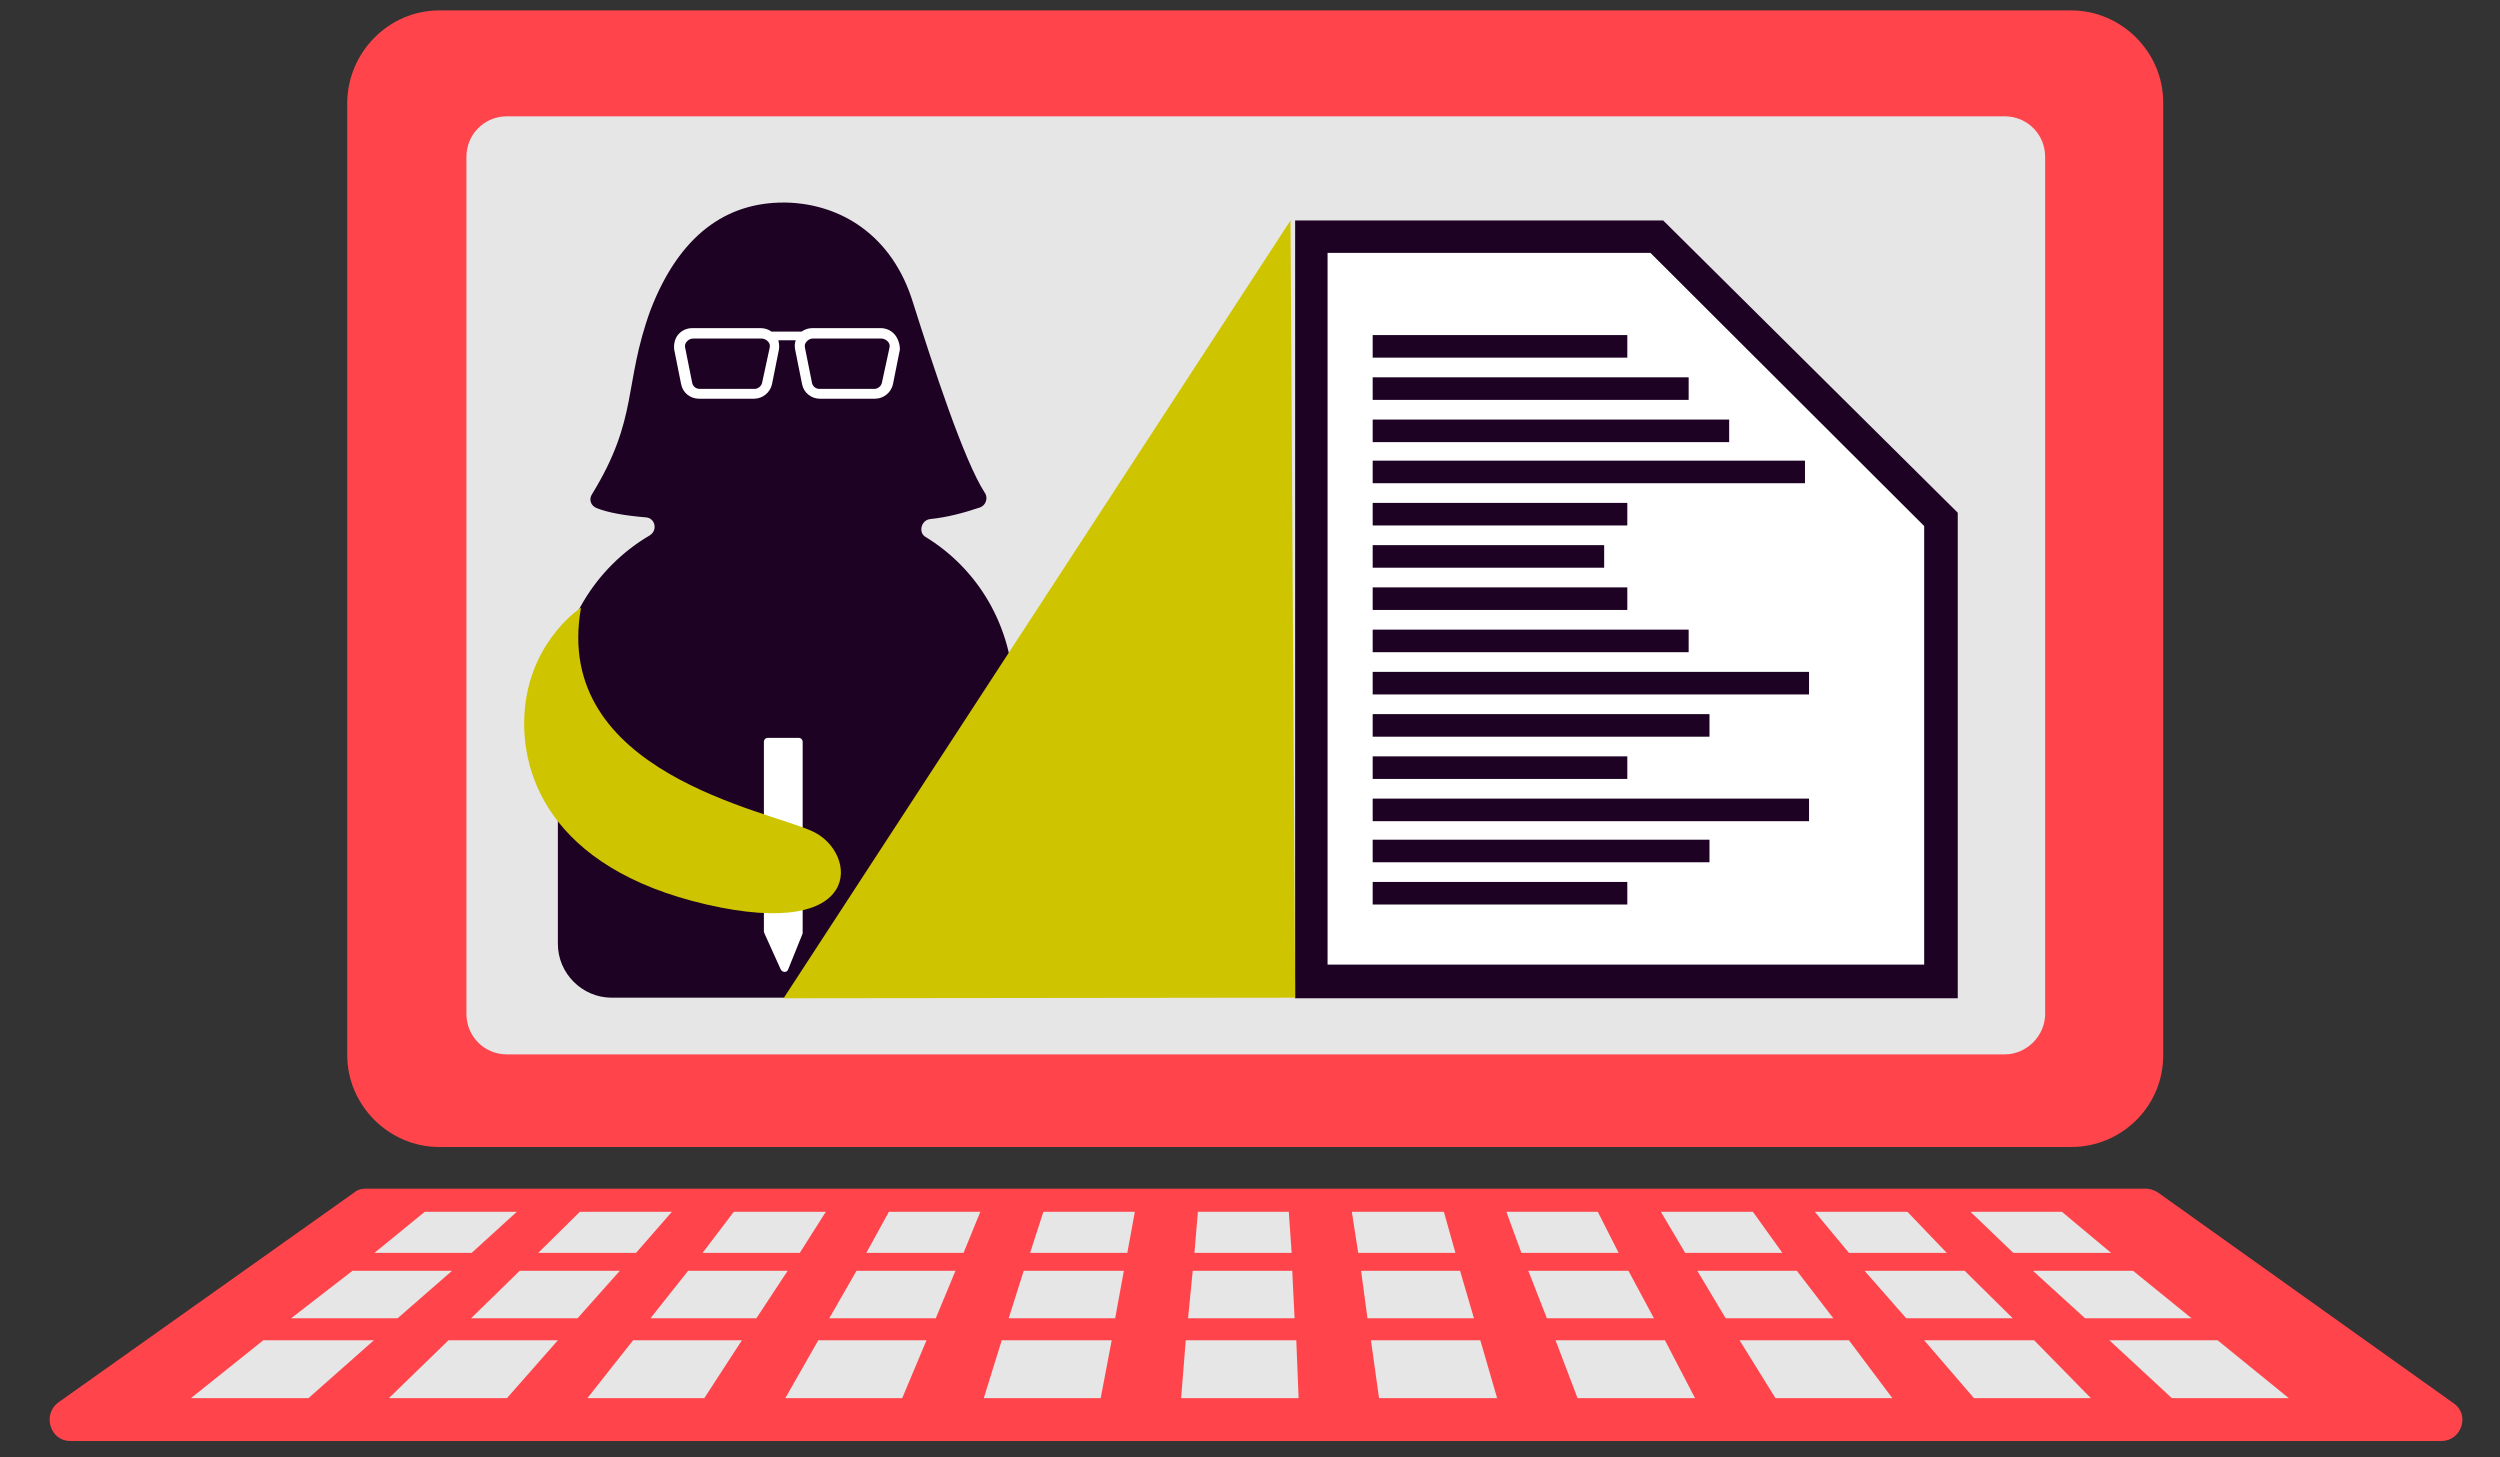
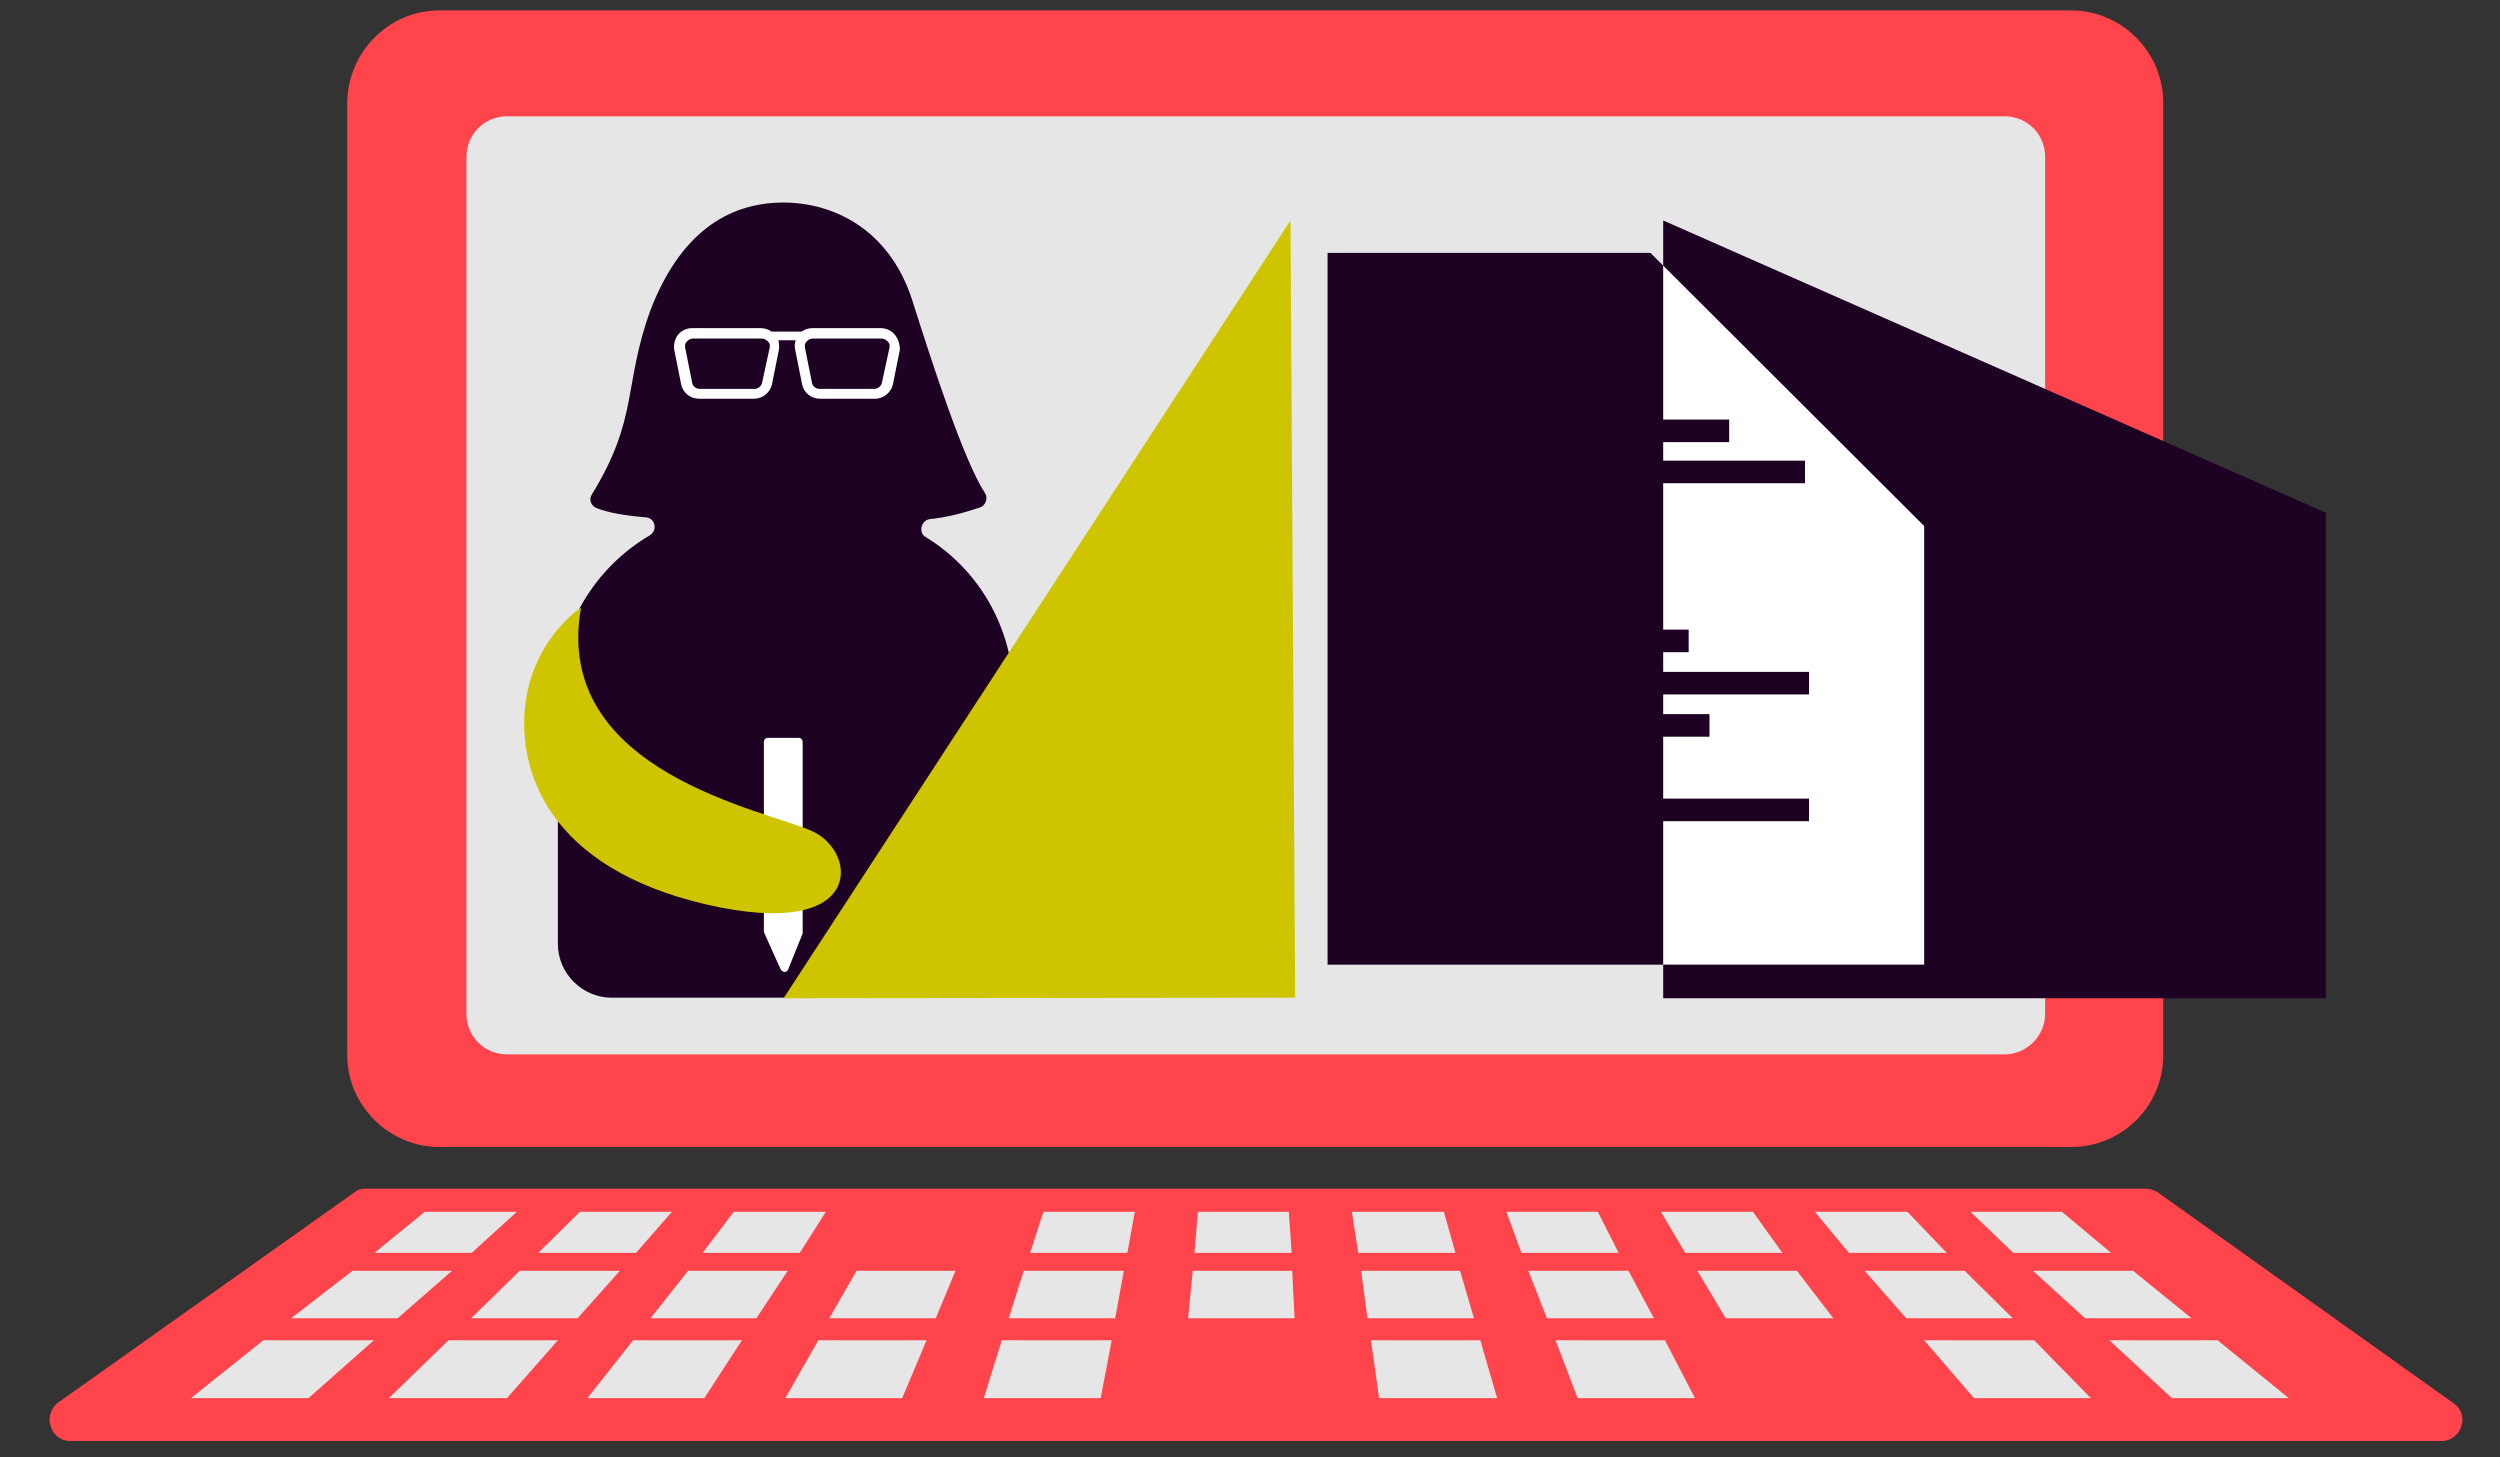
<svg xmlns="http://www.w3.org/2000/svg" version="1.1" id="Calque_1" x="0px" y="0px" viewBox="0 0 432 251.8" style="enable-background:new 0 0 432 251.8;" xml:space="preserve">
  <rect x="0" y="0" width="432" height="251.8" fill="#333333" stroke="none" />
  <style type="text/css">
	.st0{fill:#FF454B;}
	.st1{fill:#E6E6E6;}
	.st2{fill:#FFFFFF;}
	.st3{fill:#1D0223;}
	.st4{fill:#CFC400;}
</style>
  <path class="st0" d="M357.9,198.2h-282c-8.7,0-15.9-7.2-15.9-15.9V17.7C60.1,9,67.2,1.8,75.9,1.8h282c8.7,0,15.9,7.2,15.9,15.9  v164.7C373.8,191.1,366.7,198.2,357.9,198.2z" />
  <g>
    <path class="st0" d="M421.9,249H12.1c-3.4,0-4.8-4.5-2.1-6.6L61.3,206c0.6-0.5,1.3-0.6,2.1-0.6h307.3c0.8,0,1.4,0.2,2.1,0.6   l51.2,36.5C426.9,244.5,425.3,249,421.9,249z" />
    <g>
      <polygon class="st1" points="81.5,216.5 64.7,216.5 73.4,209.4 89.3,209.4   " />
      <polygon class="st1" points="109.9,216.5 93,216.5 100.2,209.4 116.1,209.4   " />
      <polygon class="st1" points="138.2,216.5 121.4,216.5 126.8,209.4 142.7,209.4   " />
-       <polygon class="st1" points="166.5,216.5 149.7,216.5 153.6,209.4 169.4,209.4   " />
      <polygon class="st1" points="194.8,216.5 178,216.5 180.3,209.4 196.1,209.4   " />
      <polygon class="st1" points="223.2,216.5 206.4,216.5 207,209.4 222.7,209.4   " />
      <polygon class="st1" points="251.5,216.5 234.7,216.5 233.6,209.4 249.5,209.4   " />
      <polygon class="st1" points="279.7,216.5 262.9,216.5 260.3,209.4 276.1,209.4   " />
      <polygon class="st1" points="308,216.5 291.2,216.5 287,209.4 302.9,209.4   " />
      <polygon class="st1" points="336.4,216.5 319.5,216.5 313.6,209.4 329.6,209.4   " />
      <polygon class="st1" points="364.8,216.5 347.9,216.5 340.5,209.4 356.3,209.4   " />
      <polygon class="st1" points="68.7,227.8 50.3,227.8 60.9,219.6 78.1,219.6   " />
      <polygon class="st1" points="99.8,227.8 81.4,227.8 89.8,219.6 107.1,219.6   " />
      <polygon class="st1" points="130.7,227.8 112.4,227.8 118.9,219.6 136.1,219.6   " />
      <polygon class="st1" points="161.7,227.8 143.3,227.8 148,219.6 165.1,219.6   " />
      <polygon class="st1" points="192.7,227.8 174.3,227.8 176.9,219.6 194.2,219.6   " />
      <polygon class="st1" points="223.7,227.8 205.3,227.8 206.1,219.6 223.3,219.6   " />
      <polygon class="st1" points="254.7,227.8 236.3,227.8 235.2,219.6 252.3,219.6   " />
      <polygon class="st1" points="285.8,227.8 267.3,227.8 264.1,219.6 281.4,219.6   " />
      <polygon class="st1" points="316.8,227.8 298.2,227.8 293.3,219.6 310.5,219.6   " />
      <polygon class="st1" points="347.8,227.8 329.4,227.8 322.2,219.6 339.5,219.6   " />
      <polygon class="st1" points="378.7,227.8 360.3,227.8 351.3,219.6 368.6,219.6   " />
      <polygon class="st1" points="53.3,241.6 33,241.6 45.5,231.6 64.6,231.6   " />
      <polygon class="st1" points="87.6,241.6 67.2,241.6 77.5,231.6 96.4,231.6   " />
      <polygon class="st1" points="121.7,241.6 101.5,241.6 109.4,231.6 128.2,231.6   " />
      <polygon class="st1" points="155.9,241.6 135.7,241.6 141.4,231.6 160.1,231.6   " />
      <polygon class="st1" points="190.2,241.6 170,241.6 173.1,231.6 192.1,231.6   " />
-       <polygon class="st1" points="224.4,241.6 204.1,241.6 204.9,231.6 224,231.6   " />
      <polygon class="st1" points="258.7,241.6 238.3,241.6 236.9,231.6 255.8,231.6   " />
      <polygon class="st1" points="292.9,241.6 272.6,241.6 268.8,231.6 287.7,231.6   " />
-       <polygon class="st1" points="327,241.6 306.8,241.6 300.6,231.6 319.5,231.6   " />
      <polygon class="st1" points="361.3,241.6 341.1,241.6 332.5,231.6 351.5,231.6   " />
      <polygon class="st1" points="395.5,241.6 375.3,241.6 364.5,231.6 383.2,231.6   " />
    </g>
  </g>
  <g>
    <path id="SVGID_00000120517703839064280910000001236569549477291707_" class="st1" d="M346.4,182.2H87.6c-3.9,0-7-3.1-7-7V27.1   c0-3.9,3.1-7,7-7h258.8c3.9,0,7,3.1,7,7v148.1C353.4,179,350.2,182.2,346.4,182.2z" />
  </g>
  <polyline class="st2" points="285.2,43.7 332.5,90.8 332.5,166.6 229.4,166.6 229.4,43.7 285.2,43.7 " />
  <rect x="237.2" y="57.9" class="st3" width="44" height="3.9" />
-   <rect x="237.2" y="65.2" class="st3" width="54.6" height="3.9" />
  <rect x="237.2" y="72.5" class="st3" width="61.6" height="3.9" />
  <rect x="237.2" y="79.6" class="st3" width="74.7" height="3.9" />
  <rect x="237.2" y="86.9" class="st3" width="44" height="3.9" />
  <rect x="237.2" y="94.2" class="st3" width="40" height="3.9" />
  <rect x="237.2" y="101.5" class="st3" width="44" height="3.9" />
  <rect x="237.2" y="108.8" class="st3" width="54.6" height="3.9" />
  <rect x="237.2" y="116.1" class="st3" width="75.4" height="3.9" />
  <rect x="237.2" y="123.4" class="st3" width="58.2" height="3.9" />
  <rect x="237.2" y="130.7" class="st3" width="44" height="3.9" />
  <rect x="237.2" y="138" class="st3" width="75.4" height="3.9" />
-   <rect x="237.2" y="145.1" class="st3" width="58.2" height="3.9" />
  <rect x="237.2" y="152.4" class="st3" width="44" height="3.9" />
  <g>
-     <path class="st3" d="M285.2,43.7l47.3,47.2v75.8H229.4v-123L285.2,43.7 M287.4,38.1h-63.6v134.4h114.5V88.6L287.4,38.1L287.4,38.1z   " />
+     <path class="st3" d="M285.2,43.7l47.3,47.2v75.8H229.4v-123L285.2,43.7 M287.4,38.1v134.4h114.5V88.6L287.4,38.1L287.4,38.1z   " />
  </g>
  <path class="st3" d="M160.7,89.7c2.9-0.3,5.6-1,8.6-2c1-0.3,1.5-1.6,0.9-2.5c-3.7-5.7-9-22.1-12.4-32.8c-3.6-11.9-12.7-17.2-22-17.4  c-0.1,0-0.1,0-0.2,0c0,0,0,0-0.1,0h-0.1c-9.9,0-18,5.6-23,18.6c-4.7,12.9-2,18.6-10.1,31.8c-0.6,0.9-0.2,2,0.8,2.4  c2,0.8,4.9,1.3,8.5,1.6c1.6,0.1,2.1,2.2,0.7,3.1c-9.4,5.5-15.9,15.8-15.9,27.5v43.1c0,5.1,4.2,9.3,9.3,9.3h60.2  c5.1,0,9.3-4.2,9.3-9.3V120c-0.2-11.9-6.3-21.8-15.4-27.3C158.7,91.9,159.2,89.9,160.7,89.7z" />
  <path class="st2" d="M154.6,57.8c-0.6-0.7-1.5-1.1-2.4-1.1h-11.8c-0.7,0-1.3,0.2-1.9,0.6h-5.2c-0.5-0.4-1.2-0.6-1.9-0.6h-11.8  c-0.9,0-1.8,0.4-2.4,1.1c-0.6,0.7-0.8,1.7-0.7,2.6l1.2,6c0.3,1.5,1.6,2.5,3.1,2.5h9.5c1.5,0,2.8-1.1,3.1-2.5l1.2-6  c0.1-0.6,0-1.1-0.1-1.6h3c-0.2,0.5-0.2,1.1-0.1,1.6l1.2,6c0.3,1.5,1.6,2.5,3.1,2.5h9.5c1.5,0,2.8-1.1,3.1-2.5l1.2-6  C155.5,59.5,155.2,58.5,154.6,57.8z M131.7,66.1c-0.1,0.6-0.7,1.1-1.3,1.1h-9.5c-0.7,0-1.2-0.5-1.3-1.1l-1.2-6  c-0.1-0.4,0-0.8,0.3-1.1s0.6-0.5,1.1-0.5h11.8c0.4,0,0.8,0.2,1.1,0.5s0.4,0.7,0.3,1.1L131.7,66.1z M152.4,66.1  c-0.1,0.6-0.7,1.1-1.3,1.1h-9.5c-0.7,0-1.2-0.5-1.3-1.1l-1.2-6c-0.1-0.4,0-0.8,0.3-1.1s0.6-0.5,1.1-0.5h11.8c0.4,0,0.8,0.2,1.1,0.5  s0.4,0.7,0.3,1.1L152.4,66.1z" />
  <path class="st2" d="M138.7,161.3l-2.5,6.2c-0.2,0.6-1,0.6-1.3,0l-2.8-6.2c0-0.1-0.1-0.2-0.1-0.3v-32.8c0-0.4,0.3-0.7,0.7-0.7h5.3  c0.4,0,0.7,0.3,0.7,0.7V161C138.7,161.1,138.7,161.2,138.7,161.3z" />
  <path class="st4" d="M100.4,105c0,0-8.1,5.2-9.6,16.5c-1.5,11.7,4,28.5,31.3,34.8s26.2-8.9,18.4-12.6S95.3,133.6,100.4,105z" />
  <polygon class="st4" points="223,38.1 223.8,172.4 135.4,172.5 " />
</svg>